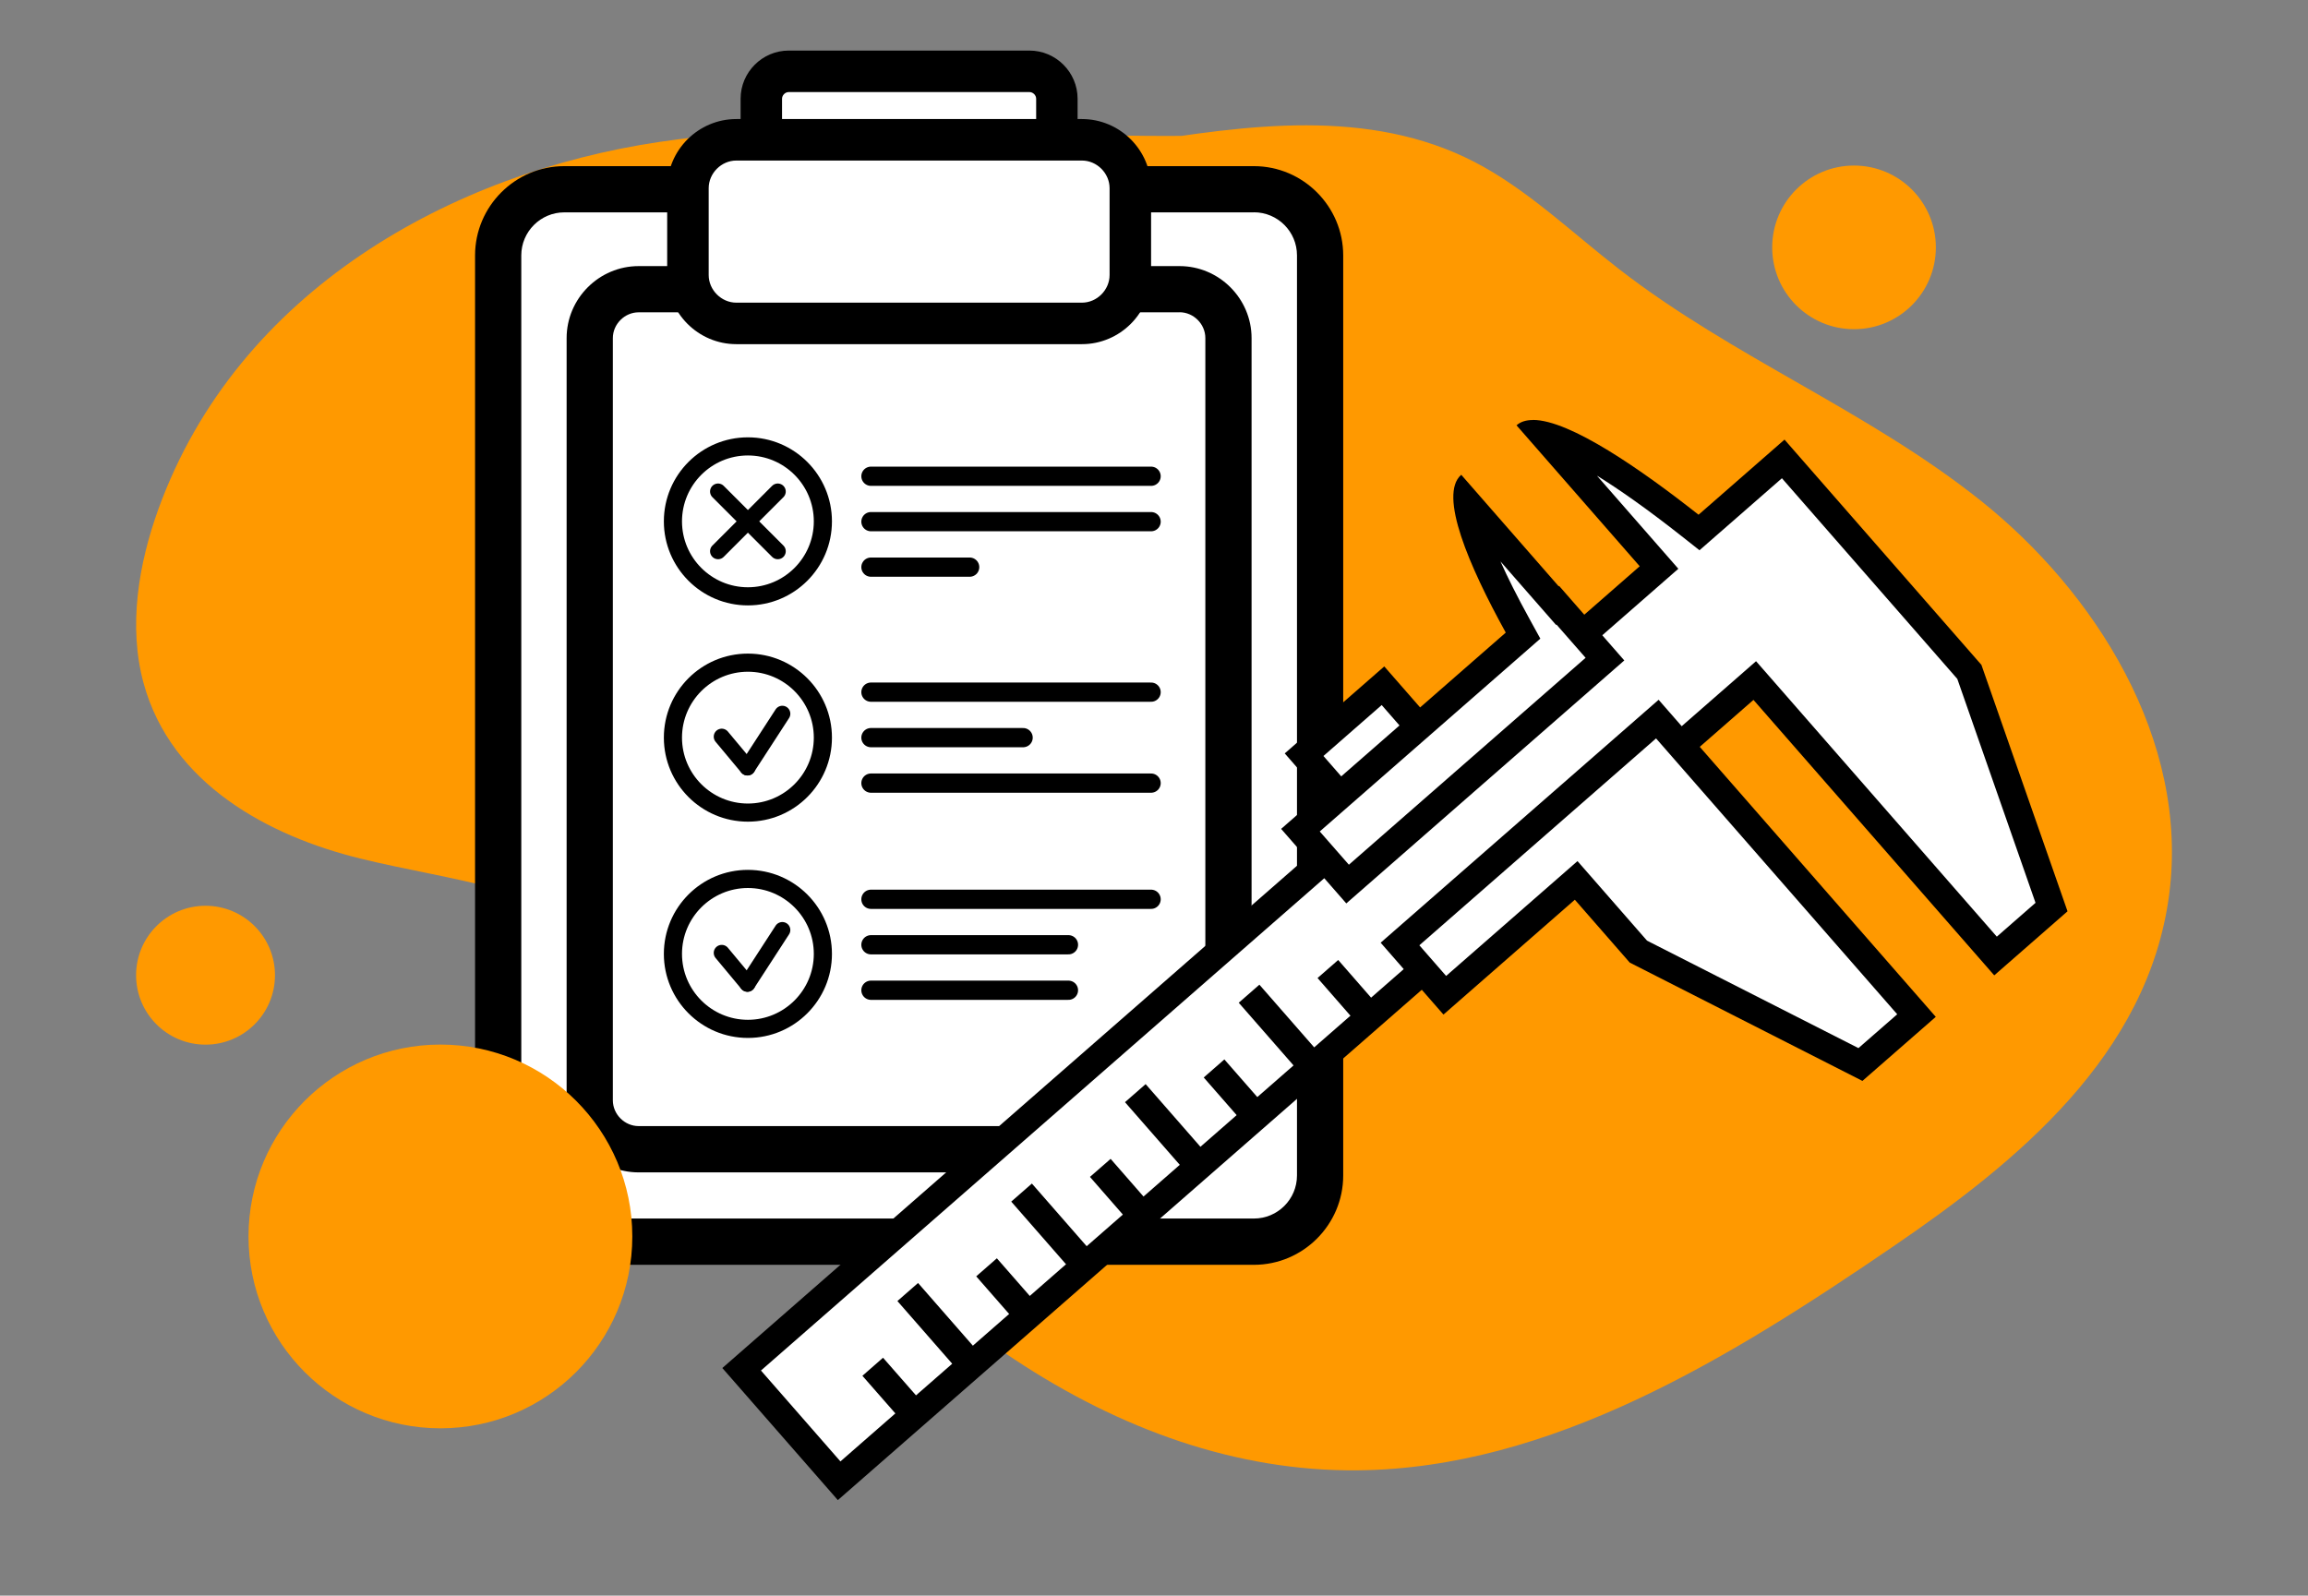
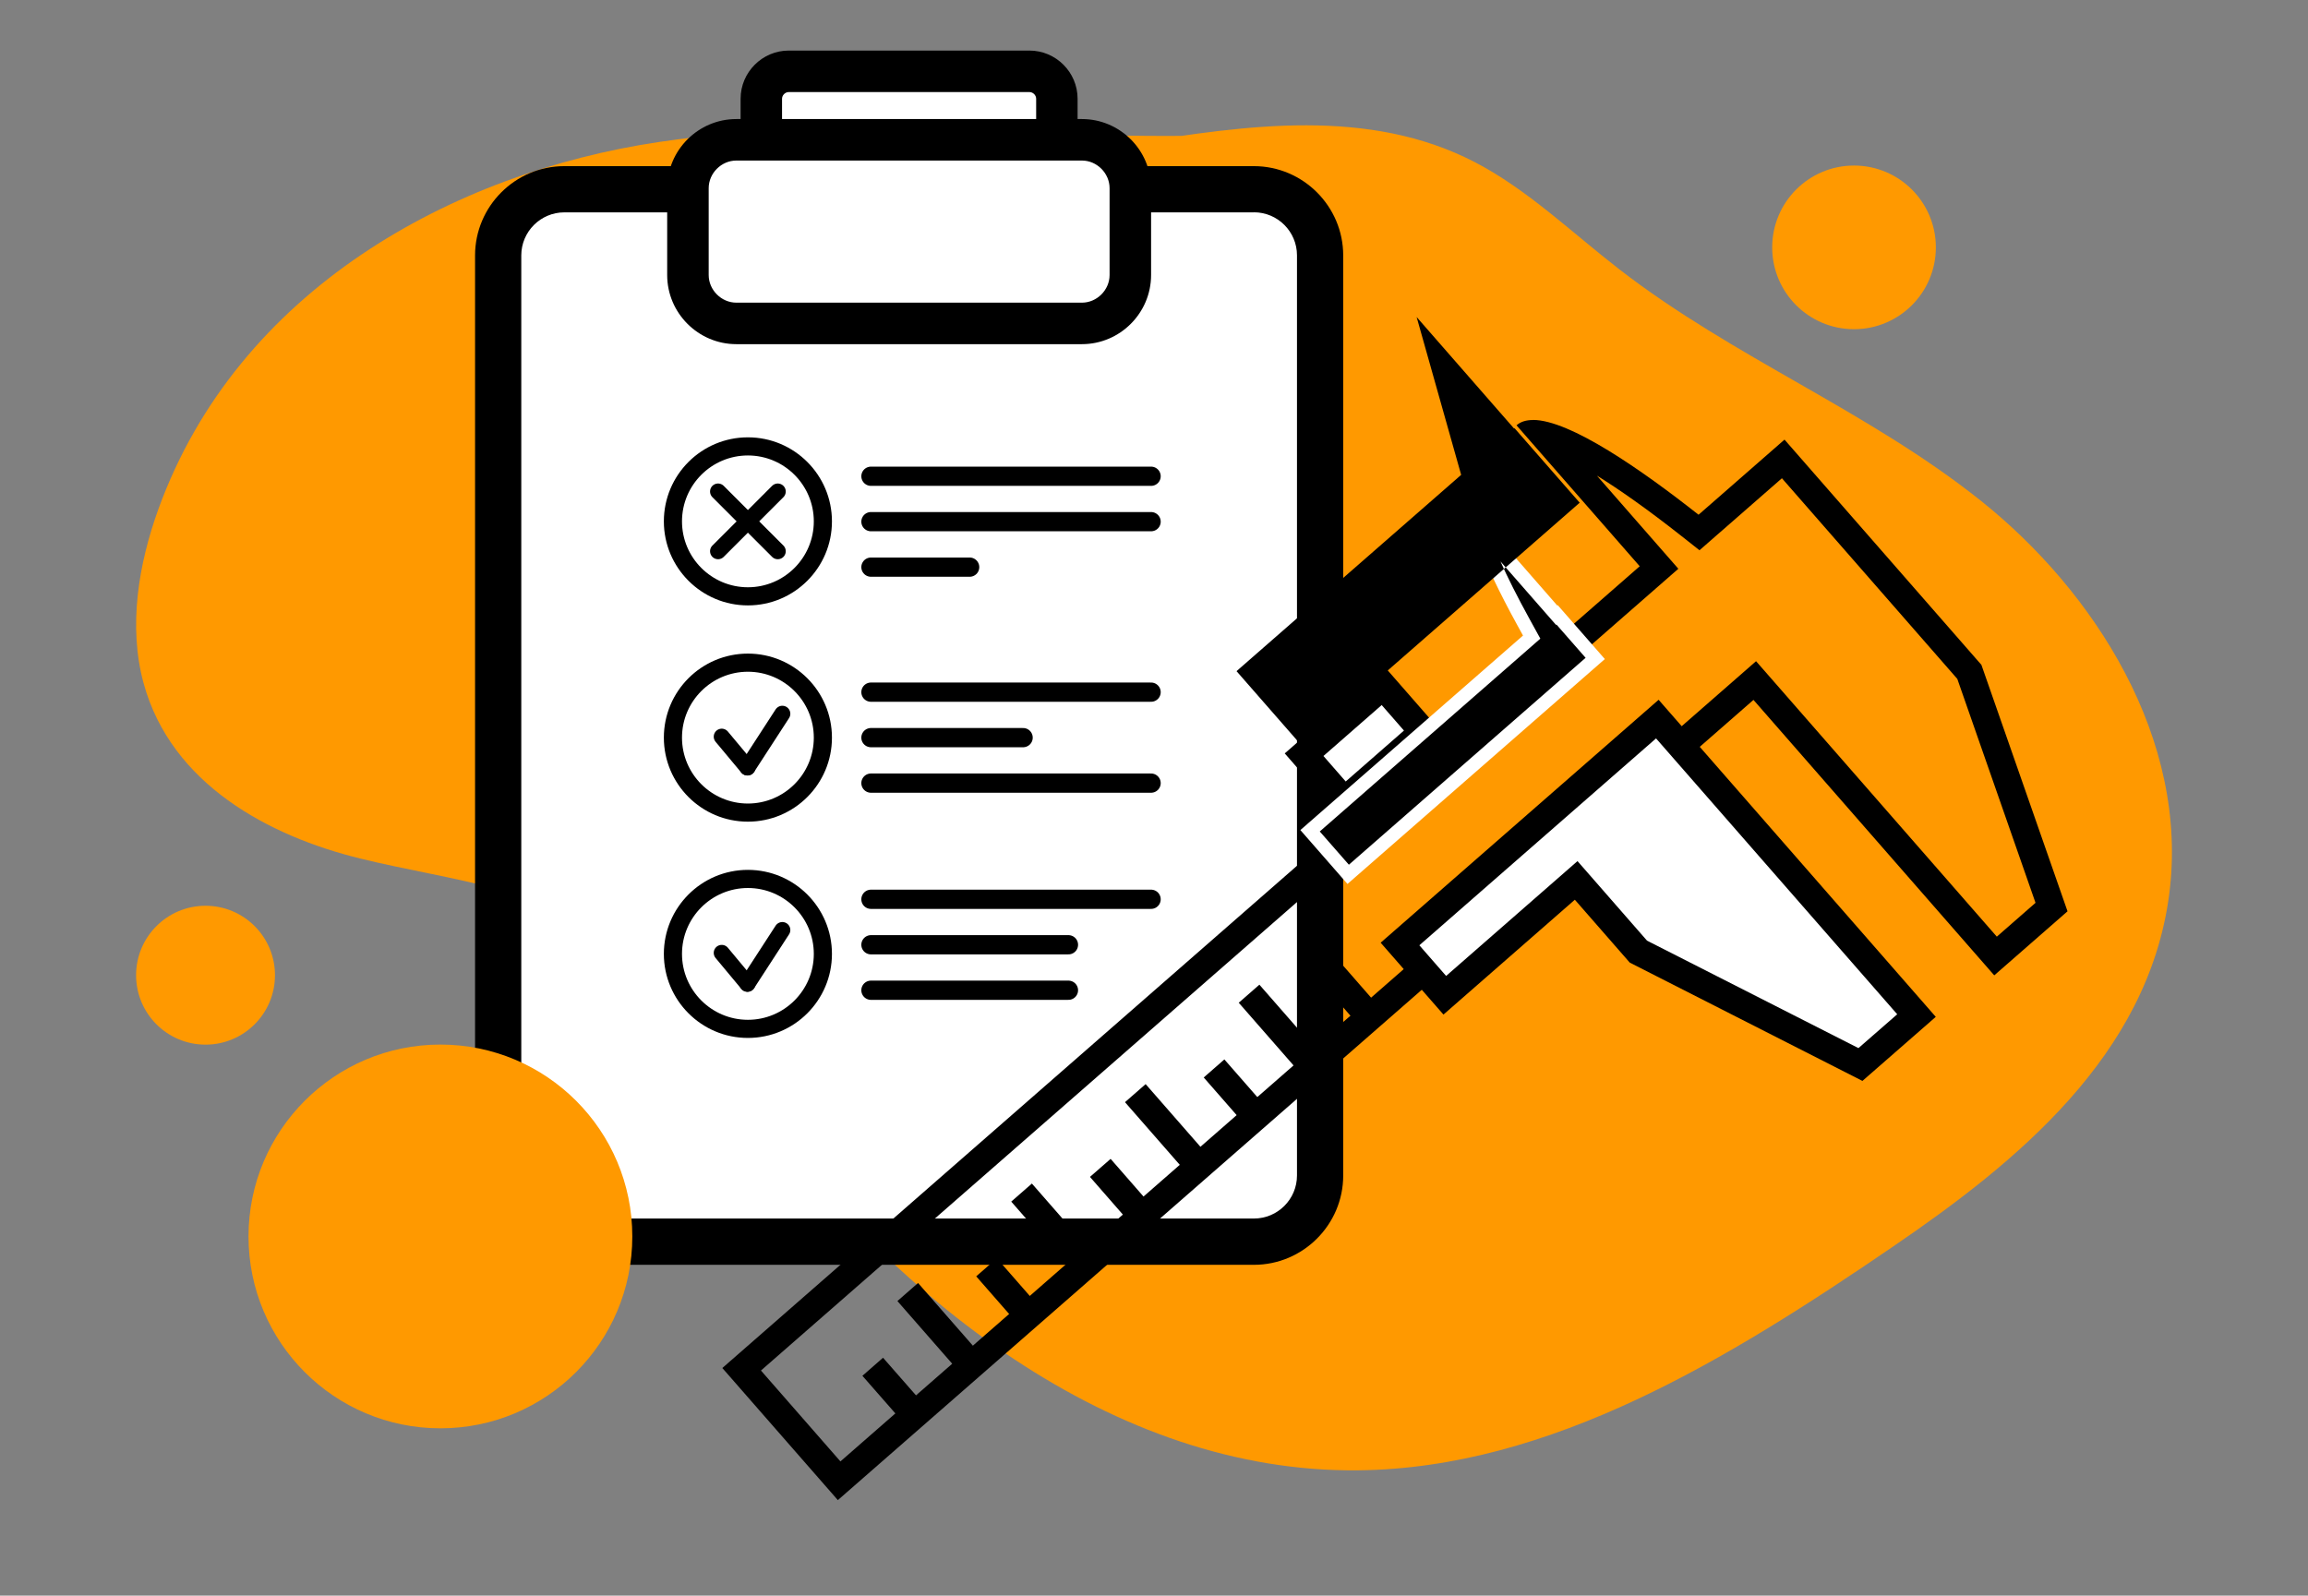
<svg xmlns="http://www.w3.org/2000/svg" xmlns:ns1="http://sodipodi.sourceforge.net/DTD/sodipodi-0.dtd" xmlns:ns2="http://www.inkscape.org/namespaces/inkscape" id="Layer_1" viewBox="0 0 313.07 216.47" version="1.1" ns1:docname="06_handson.svg" ns2:version="1.4 (e7c3feb, 2024-10-09)">
  <rect x="0" y="0" width="313.07" height="216.47" fill="#808080" stroke="none" />
  <ns1:namedview id="namedview36" pagecolor="#ffffff" bordercolor="#000000" borderopacity="0.25" ns2:showpageshadow="2" ns2:pageopacity="0.0" ns2:pagecheckerboard="0" ns2:deskcolor="#d1d1d1" ns2:zoom="4.0744676" ns2:cx="156.46216" ns2:cy="108.235" ns2:window-width="1920" ns2:window-height="1128" ns2:window-x="1920" ns2:window-y="0" ns2:window-maximized="1" ns2:current-layer="Layer_1" />
  <defs id="defs1">
    <style id="style1">.cls-1{fill:#fff;}.cls-2{fill:#ff941e;}.cls-3{stroke-width:2.17px;}.cls-3,.cls-4,.cls-5{fill:none;stroke:#000;stroke-miterlimit:10;}.cls-3,.cls-5{stroke-linecap:round;}.cls-4{stroke-width:3.72px;}.cls-5{stroke-width:2.61px;}</style>
  </defs>
  <path class="cls-2" d="m173.94,17.94c-28.15,1.99-56.56-2.84-84.53,1.32-27.97,4.15-57.16,20.05-67.93,49.82-2.69,7.45-4.1,15.88-2.01,23.58,3.74,13.74,17.04,20.77,29.35,23.8s25.59,3.99,35.9,12.25c6.09,4.87,10.55,11.87,15.27,18.44,20.96,29.21,51.18,52.68,84.25,52.32,26.1-.28,50.22-15.1,72.62-30.41,16.58-11.33,34.48-25.81,37.37-47.63,2.8-21.17-10.17-41.24-25.54-53.5-15.37-12.25-33.5-19.37-49.02-31.38-6.47-5.01-12.51-10.87-19.63-14.56-14.35-7.43-30.94-5.04-46.53-2.5" id="path1" style="fill:#ff9900;fill-opacity:1" />
  <path class="cls-1" d="m76.55,25.67h93.54c4.95,0,8.98,4.02,8.98,8.98v124.83c0,4.95-4.02,8.98-8.98,8.98h-93.54c-4.95,0-8.98-4.02-8.98-8.98V34.64c0-4.95,4.02-8.98,8.98-8.98Z" id="path2" />
  <path d="m170.09,28.8c3.22,0,5.84,2.62,5.84,5.84v124.83c0,3.22-2.62,5.84-5.84,5.84h-93.54c-3.22,0-5.84-2.62-5.84-5.84V34.65c0-3.22,2.62-5.84,5.84-5.84h93.54m0-6.27h-93.54c-6.66,0-12.11,5.45-12.11,12.11v124.83c0,6.66,5.45,12.11,12.11,12.11h93.54c6.66,0,12.11-5.45,12.11-12.11V34.65c0-6.66-5.45-12.11-12.11-12.11h0Z" id="path3" />
  <path class="cls-1" d="m86.63,39.23h73.37c3.66,0,6.64,2.97,6.64,6.64v103.41c0,3.66-2.97,6.64-6.64,6.64h-73.37c-3.66,0-6.64-2.97-6.64-6.64V45.87c0-3.66,2.97-6.64,6.64-6.64Z" id="path4" />
-   <path d="m160,42.36c1.9,0,3.5,1.6,3.5,3.5v103.41c0,1.9-1.6,3.5-3.5,3.5h-73.37c-1.9,0-3.5-1.6-3.5-3.5V45.87c0-1.9,1.6-3.5,3.5-3.5h73.37m0-6.27h-73.37c-5.37,0-9.77,4.4-9.77,9.77v103.41c0,5.37,4.4,9.77,9.77,9.77h73.37c5.37,0,9.77-4.4,9.77-9.77V45.87c0-5.37-4.4-9.77-9.77-9.77h0Z" id="path5" />
  <rect class="cls-1" x="103.28" y="9.68" width="40.09" height="15.64" rx="3.72" ry="3.72" id="rect5" />
  <path d="m139.64,12.49c.48,0,.91.42.91.91v8.21c0,.48-.42.91-.91.91h-32.65c-.48,0-.91-.42-.91-.91v-8.21c0-.48.42-.91.91-.91h32.65m0-5.63h-32.65c-3.59,0-6.53,2.94-6.53,6.53v8.21c0,3.59,2.94,6.53,6.53,6.53h32.65c3.59,0,6.53-2.94,6.53-6.53v-8.21c0-3.59-2.94-6.53-6.53-6.53h0Z" id="path6" />
  <rect class="cls-1" x="93.32" y="18.97" width="60.01" height="24.91" rx="6.57" ry="6.57" id="rect6" />
  <path d="m146.76,21.78c2.03,0,3.75,1.72,3.75,3.75v11.78c0,2.03-1.72,3.75-3.75,3.75h-46.88c-2.03,0-3.75-1.72-3.75-3.75v-11.78c0-2.03,1.72-3.75,3.75-3.75h46.88m0-5.63h-46.88c-5.16,0-9.38,4.22-9.38,9.38v11.78c0,5.16,4.22,9.38,9.38,9.38h46.88c5.16,0,9.38-4.22,9.38-9.38v-11.78c0-5.16-4.22-9.38-9.38-9.38h0Z" id="path7" />
  <circle class="cls-1" cx="101.45" cy="70.73" r="10.17" id="circle7" />
  <path d="m101.45,61.79c4.93,0,8.94,4.01,8.94,8.94s-4.01,8.94-8.94,8.94-8.94-4.01-8.94-8.94,4.01-8.94,8.94-8.94m0-2.46c-6.3,0-11.4,5.11-11.4,11.4s5.11,11.4,11.4,11.4,11.4-5.11,11.4-11.4-5.11-11.4-11.4-11.4h0Z" id="path8" />
  <line class="cls-3" x1="97.4" y1="66.68" x2="105.5" y2="74.78" id="line8" />
  <line class="cls-3" x1="105.5" y1="66.68" x2="97.4" y2="74.78" id="line9" />
  <path class="cls-1" d="m101.45,110.24c-5.61,0-10.17-4.56-10.17-10.17s4.56-10.17,10.17-10.17,10.17,4.56,10.17,10.17-4.56,10.17-10.17,10.17Z" id="path9" />
  <path d="m101.45,91.13c4.93,0,8.94,4.01,8.94,8.94s-4.01,8.94-8.94,8.94-8.94-4.01-8.94-8.94,4.01-8.94,8.94-8.94m0-2.46c-6.3,0-11.4,5.11-11.4,11.4s5.11,11.4,11.4,11.4,11.4-5.11,11.4-11.4-5.11-11.4-11.4-11.4h0Z" id="path10" />
  <line class="cls-3" x1="106.12" y1="96.83" x2="101.39" y2="104.12" id="line10" />
  <line class="cls-3" x1="97.9" y1="99.94" x2="101.39" y2="104.12" id="line11" />
  <path class="cls-1" d="m101.45,139.58c-5.61,0-10.17-4.56-10.17-10.17s4.56-10.17,10.17-10.17,10.17,4.56,10.17,10.17-4.56,10.17-10.17,10.17Z" id="path11" />
  <path d="m101.45,120.47c4.93,0,8.94,4.01,8.94,8.94s-4.01,8.94-8.94,8.94-8.94-4.01-8.94-8.94,4.01-8.94,8.94-8.94m0-2.46c-6.3,0-11.4,5.11-11.4,11.4s5.11,11.4,11.4,11.4,11.4-5.11,11.4-11.4-5.11-11.4-11.4-11.4h0Z" id="path12" />
  <line class="cls-3" x1="106.12" y1="126.17" x2="101.39" y2="133.46" id="line12" />
  <line class="cls-3" x1="97.9" y1="129.27" x2="101.39" y2="133.46" id="line13" />
  <line class="cls-5" x1="118.14" y1="64.61" x2="156.14" y2="64.61" id="line14" />
  <line class="cls-5" x1="118.14" y1="70.77" x2="156.14" y2="70.77" id="line15" />
  <line class="cls-5" x1="118.14" y1="76.94" x2="131.53" y2="76.94" id="line16" />
  <line class="cls-5" x1="118.14" y1="93.9" x2="156.14" y2="93.9" id="line17" />
  <line class="cls-5" x1="118.14" y1="100.07" x2="138.78" y2="100.07" id="line18" />
  <line class="cls-5" x1="118.14" y1="106.24" x2="156.14" y2="106.24" id="line19" />
  <line class="cls-5" x1="118.14" y1="122" x2="156.14" y2="122" id="line20" />
  <line class="cls-5" x1="118.14" y1="128.17" x2="144.93" y2="128.17" id="line21" />
  <line class="cls-5" x1="118.14" y1="134.34" x2="144.93" y2="134.34" id="line22" />
  <rect class="cls-1" x="177.87" y="96.68" width="14.21" height="8.31" transform="translate(-20.66 146.65) rotate(-41.16)" id="rect22" />
  <path d="m187.42,95.65l3.02,3.46-7.9,6.91-3.02-3.46,7.9-6.91m.35-5.24l-13.5,11.8,7.91,9.05,13.5-11.8-7.91-9.05h0Z" id="path22" />
-   <path class="cls-1" d="m100.61,185.74l124.44-108.77-15.7-17.97c2.8.65,8.53,3.3,19.91,12.27l1.21.96,11.42-9.99,25.25,28.89,11.14,31.9-7.6,6.64-32.66-37.37-124.2,108.56-13.22-15.13Z" id="path23" />
  <path d="m216.67,64.56c2.89,1.79,6.63,4.39,11.44,8.18l2.42,1.91,2.32-2.03,1.72-1.5,7.14-6.24,23.79,27.22,10.61,30.38-5.25,4.59-30.21-34.57-2.45-2.8-2.8,2.45-121.4,106.11-10.78-12.33,121.4-106.11.24-.21,2.8-2.45-2.45-2.8-8.56-9.79m-8.71-7.59c-.91,0-1.67.22-2.23.72l16.71,19.12-.24.21-124.2,108.56,15.67,17.92,124.2-108.56,32.66,37.37,9.94-8.69-11.68-33.43-26.71-30.56-9.94,8.69-1.72,1.5c-7.74-6.1-17.44-12.86-22.46-12.86h0Z" id="path24" />
  <polygon class="cls-1" points="222.24 129.11 213.8 119.45 195.98 135.03 189.9 128.07 224.81 97.56 259.96 137.78 252.36 144.42 222.24 129.11" id="polygon24" />
  <path d="m224.64,100.18l32.71,37.42-5.26,4.59-28.68-14.58-6.98-7.99-2.45-2.8-2.8,2.45-15.02,13.13-3.63-4.16,32.11-28.07m.35-5.24l-37.71,32.96,8.52,9.75,17.82-15.58,7.45,8.53,31.56,16.05,9.95-8.69-37.6-43.02h0Z" id="path25" />
  <line class="cls-4" x1="118.38" y1="185.42" x2="124.11" y2="191.96" id="line25" />
  <line class="cls-4" x1="123.13" y1="175.28" x2="131.82" y2="185.22" id="line26" />
  <line class="cls-4" x1="133.82" y1="171.93" x2="139.54" y2="178.47" id="line27" />
  <line class="cls-4" x1="138.57" y1="161.79" x2="147.26" y2="171.73" id="line28" />
  <line class="cls-4" x1="149.25" y1="158.44" x2="154.97" y2="164.99" id="line29" />
  <line class="cls-4" x1="154" y1="148.3" x2="162.69" y2="158.24" id="line30" />
  <line class="cls-4" x1="164.68" y1="144.95" x2="170.41" y2="151.5" id="line31" />
  <line class="cls-4" x1="169.43" y1="134.81" x2="178.12" y2="144.75" id="line32" />
  <line class="cls-4" x1="180.12" y1="131.46" x2="185.84" y2="138.01" id="line33" />
  <path class="cls-1" d="m176.39,112.61l30.2-26.39-.72-1.31c-5.17-9.39-6.58-14.24-6.82-16.71l12.19,13.95.06-.05,6.39,7.31-34.91,30.51-6.39-7.31Z" id="path33" />
-   <path d="m203.52,76.15l5.1,5.83,2.45,2.8.06-.05,3.95,4.51-32.11,28.07-3.95-4.51,27.67-24.19,2.25-1.97-1.44-2.62c-1.73-3.14-3.02-5.73-3.97-7.86m-5.33-11.74c-3.1,2.71,1.08,12.4,6.05,21.4l-30.47,26.63,8.84,10.11,37.65-32.91.06-.05-8.84-10.11-.06.05-13.22-15.13h0Z" id="path34" />
+   <path d="m203.52,76.15l5.1,5.83,2.45,2.8.06-.05,3.95,4.51-32.11,28.07-3.95-4.51,27.67-24.19,2.25-1.97-1.44-2.62c-1.73-3.14-3.02-5.73-3.97-7.86m-5.33-11.74l-30.47,26.63,8.84,10.11,37.65-32.91.06-.05-8.84-10.11-.06.05-13.22-15.13h0Z" id="path34" />
  <circle class="cls-2" cx="59.74" cy="167.74" r="26.03" id="circle34" style="fill:#ff9900;fill-opacity:1" />
  <circle class="cls-2" cx="27.88" cy="132.3" r="9.42" id="circle35" style="fill:#ff9900;fill-opacity:1" />
  <circle class="cls-2" cx="251.49" cy="33.56" r="11.1" id="circle36" style="fill:#ff9900;fill-opacity:1" />
</svg>